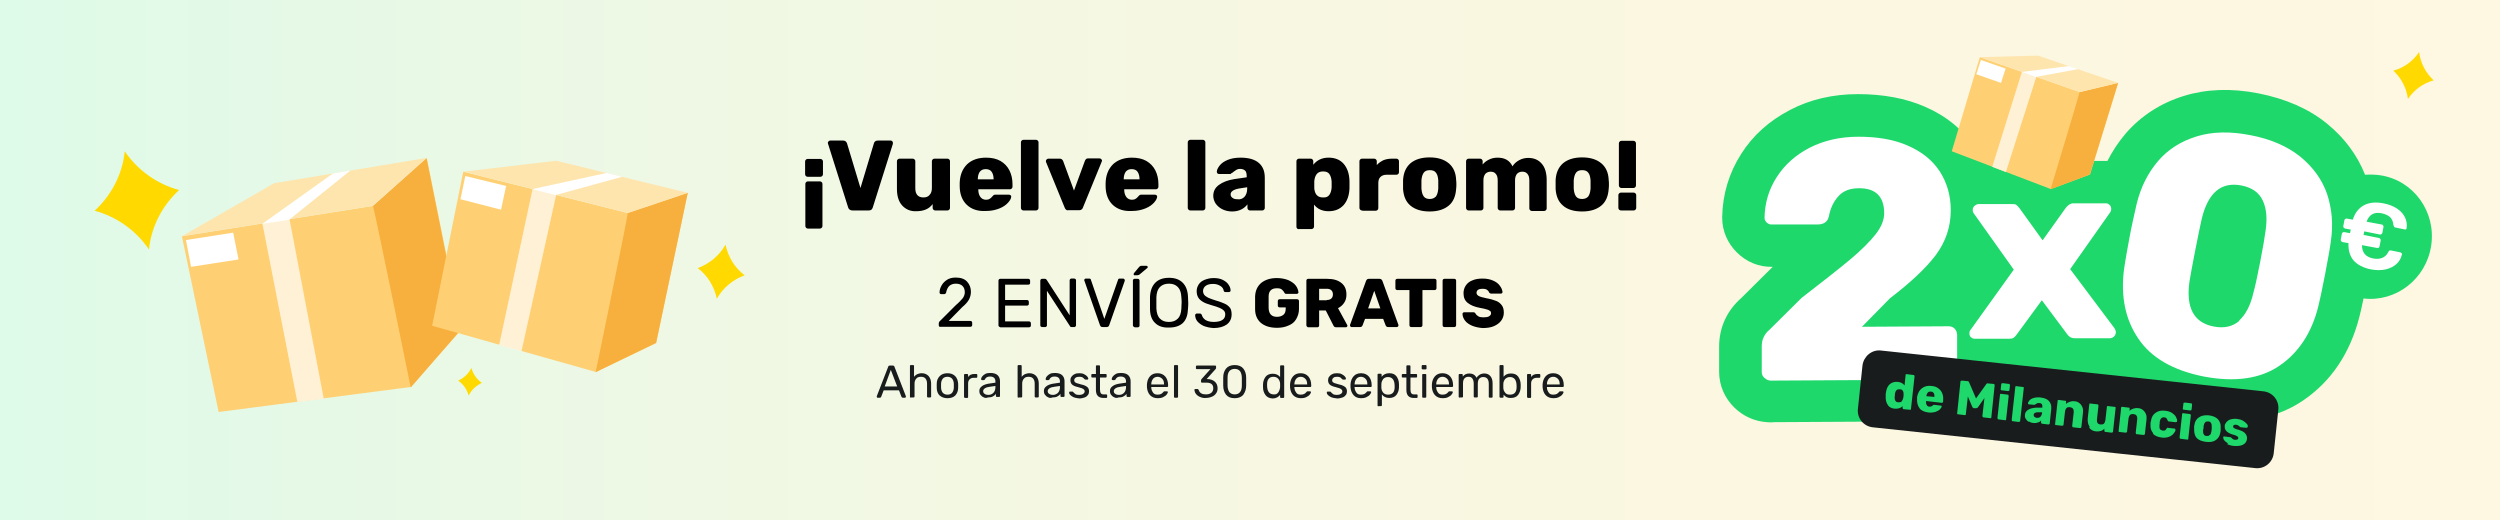
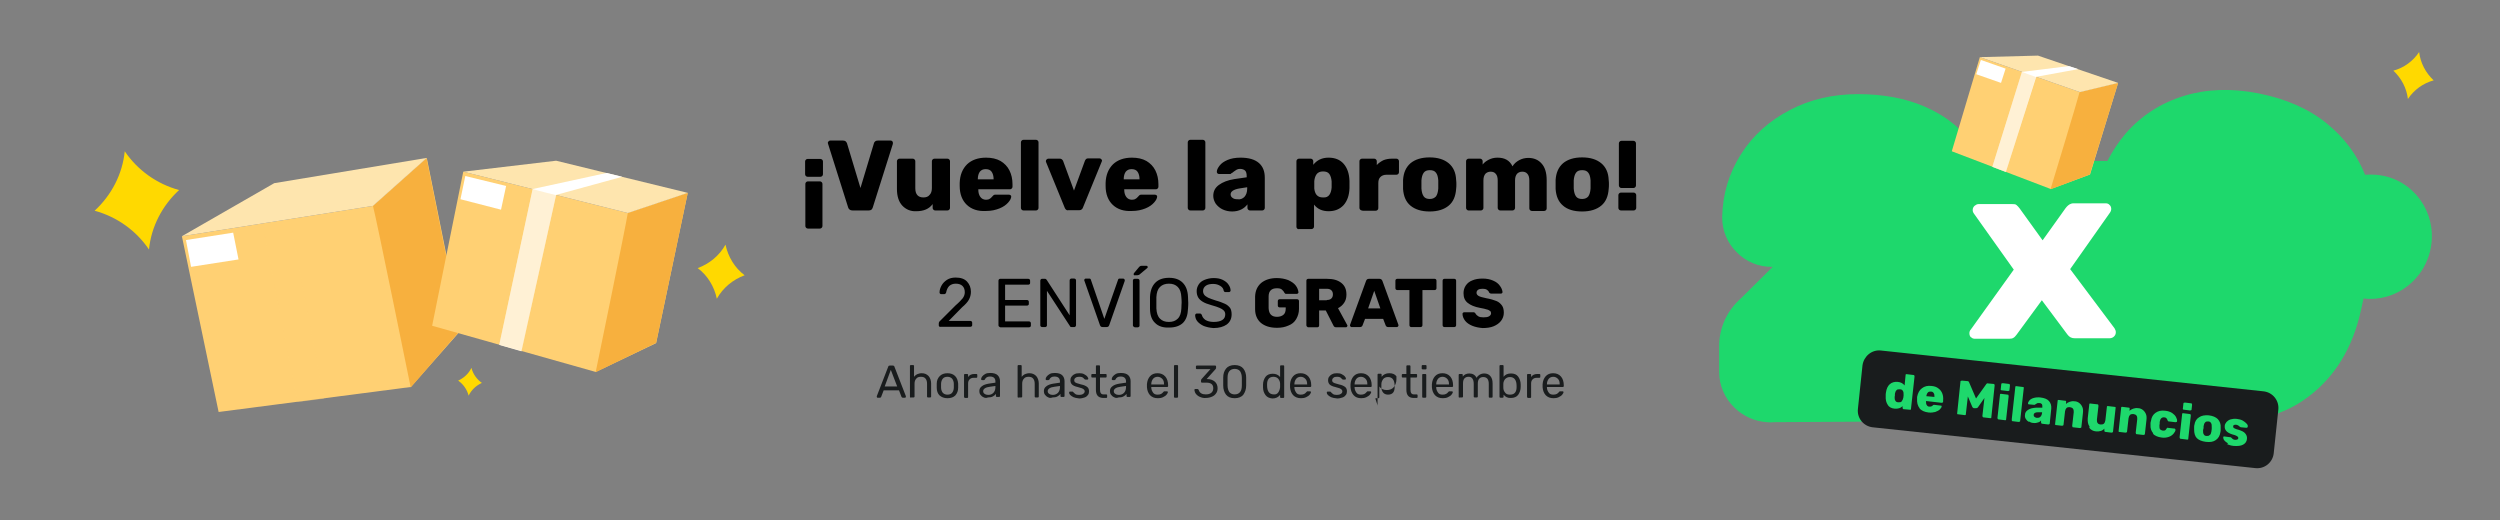
<svg xmlns="http://www.w3.org/2000/svg" viewBox="0 0 980 204" style="enable-background:new 0 0 980 204" xml:space="preserve">
  <rect x="0" y="0" width="980" height="204" fill="#808080" stroke="none" />
  <linearGradient id="a" gradientUnits="userSpaceOnUse" x1="0" y1="104" x2="980" y2="104" gradientTransform="matrix(1 0 0 -1 0 206)">
    <stop offset="0" style="stop-color:#dbfbe9" />
    <stop offset="0" style="stop-color:#defae8" />
    <stop offset=".3" style="stop-color:#f0f8e4" />
    <stop offset=".6" style="stop-color:#faf7e1" />
    <stop offset="1" style="stop-color:#fef7e1" />
  </linearGradient>
-   <path style="fill:url(#a)" d="M0 0h980v204H0z" />
  <path style="fill:#ffd900" d="M938.2 27.7c4.1-1.1 7.7-3.7 10.1-7.3.5 4.3 2.6 8.2 5.7 11.1-4.1 1.1-7.7 3.7-10.1 7.3-.5-4.3-2.6-8.2-5.7-11.1zm-664.7 77.4c4.6-1.7 8.5-4.9 10.9-9.2 1 4.8 3.7 9.2 7.5 12-4.6 1.7-8.5 4.9-10.9 9.2-1-4.8-3.7-9.2-7.5-12zM37.1 82.6c6.6-6.1 10.9-14.3 11.8-23.3 5.1 7.5 12.6 12.8 21.3 15.2-6.6 6.1-10.9 14.3-11.8 23.3-5.1-7.5-12.6-12.8-21.3-15.2zm142.5 66.6c2.2-1 4.1-2.7 5.2-5 .6 2.4 2.1 4.5 4.1 5.9-2.2 1-4.1 2.7-5.2 5-.6-2.4-2.1-4.5-4.1-5.9z" />
  <path style="fill:#ffd073" d="m161 151.7-75.3 9.8-14.4-68.9 74.9-11.9 21.1-18.8 13.6 67.3z" />
  <path style="fill:#f7b03e" d="m167.3 61.9-21.1 18.8c1.3 4.7 14.8 71.2 14.8 71.2l19.7-22.7L167.2 62l.1-.1z" />
  <path style="fill:#fee5ae" d="M146.2 80.7 71.3 92.6l36.2-20.8 59.8-9.9z" />
-   <path style="fill:#fff" d="m116.6 157.6 10.3-1.3L113.5 86l23.9-19.2-6.9 1.2-27.6 19.7z" />
  <g style="opacity:.3">
    <path style="fill:#ffd073" d="m102.9 87.7 13.7 69.9 10.4-1.3-13.3-70.2s-8.6 1.4-10.8 1.6z" />
  </g>
  <path style="fill:#fff" d="m93.5 101.7-18.6 2.9-2-10.5 18.5-2.9z" />
  <path style="fill:#ffd073" d="m233.5 145.8-64.1-18.1 12.2-60.4 64.5 16.2 23.5-7.9-12.4 58.9z" />
  <path style="fill:#f7b03e" d="m269.6 75.6-23.5 7.9c-.6 4.2-12.6 62.4-12.6 62.4l23.7-11.5 12.4-58.8z" />
  <path style="fill:#fee5ae" d="m246.1 83.5-64.5-16.2L218 63l51.6 12.6z" />
  <path style="fill:#fff" d="m195.7 135.2 8.7 2.5L218 76.4l25.9-7.1-6.1-1.5-29 6.3z" />
  <g style="opacity:.3">
    <path style="fill:#ffd073" d="m208.8 74.1-13.1 61 8.8 2.5L218 76.5s-7.4-1.8-9.2-2.4z" />
  </g>
  <path style="fill:#fff" d="m196.4 82.2-15.9-4.1 1.9-9.1 16 3.9z" />
  <path d="M368.2 128c-.1-.1-.2-.3-.2-.4v-.8c0-.4.2-.8.7-1.2l5.9-5.9c1.3-1.1 2.2-2.1 2.8-2.8.5-.7.8-1.5.8-2.3 0-1.1-.3-1.9-.9-2.5-.6-.6-1.5-.9-2.6-.9s-1.9.3-2.6.9c-.6.6-1 1.5-1.2 2.5 0 .2-.1.4-.3.5-.1.1-.3.2-.4.2h-1.3c-.2 0-.3-.1-.4-.2-.1-.1-.2-.2-.2-.4 0-1 .3-1.9.8-2.8.5-.9 1.2-1.6 2.1-2.2.9-.6 2.1-.9 3.4-.9 2 0 3.5.5 4.5 1.6s1.5 2.4 1.5 4c0 1.1-.3 2.2-.8 3.1-.5.9-1.4 1.9-2.6 2.9l-5.3 5.4h8.5c.2 0 .4.1.5.2.1.1.2.3.2.5v1c0 .2-.1.3-.2.4-.1.1-.3.2-.4.2h-11.8c-.2.1-.4 0-.5-.1zm23.4 0c-.1-.1-.2-.3-.2-.4V110c0-.2.1-.4.2-.5s.3-.2.4-.2h11.1c.2 0 .4.1.5.2.1.1.2.3.2.5v1c0 .2-.1.3-.2.4-.1.1-.3.2-.5.2H394v6h8.6c.2 0 .4.1.5.2s.2.3.2.5v.9c0 .2-.1.3-.2.4s-.3.2-.5.2H394v6.2h9.4c.2 0 .4.1.5.2s.2.3.2.5v1c0 .2-.1.3-.2.4-.1.1-.3.2-.5.2h-11.3c-.2-.1-.3-.2-.5-.3zm16.4 0c-.1-.1-.2-.3-.2-.4V110c0-.2.1-.4.2-.5s.3-.2.4-.2h1.2c.2 0 .3 0 .4.1l.3.3 9 13.9v-13.7c0-.2.1-.4.2-.5.1-.1.3-.2.4-.2h1.2c.2 0 .4.1.5.2.1.1.2.3.2.5v17.6c0 .2-.1.3-.2.5-.1.1-.3.2-.4.2H420c-.3 0-.5-.1-.6-.4l-9-13.8v13.6c0 .2-.1.3-.2.4-.1.1-.3.2-.4.2h-1.2c-.4 0-.5-.1-.6-.2zm23.2-.5-6.1-17.4-.1-.3c0-.1.1-.3.2-.4.1-.1.2-.2.4-.2h1.3c.2 0 .4 0 .5.1.1.1.2.2.2.3l5.3 15.4 5.4-15.4c0-.1.1-.2.2-.3.1-.1.3-.1.5-.1h1.3c.1 0 .3.1.4.2.1.1.2.2.2.4v.3l-6.1 17.4c-.2.5-.5.7-1 .7h-1.6c-.5 0-.8-.2-1-.7zm13.1.5c-.1-.1-.2-.3-.2-.4v-17.7c0-.2.1-.3.2-.4s.3-.2.4-.2h1.3c.2 0 .4.1.5.2.1.1.2.3.2.5v17.7c0 .2-.1.3-.2.4-.1.1-.3.2-.4.2h-1.3c-.2-.1-.4-.2-.5-.3zm.1-20.5c0-.1 0-.3.1-.4l2-2.4c.2-.2.3-.3.5-.4.1-.1.3-.1.5-.1h1.9c.3 0 .5.2.5.5 0 .1 0 .2-.1.3l-3.1 2.6c-.1.1-.3.2-.4.2s-.3.1-.5.1h-1c-.3.1-.4-.1-.4-.4zm8.4 19.1c-1.3-1.2-2-3.1-2-5.6v-4.6c.1-2.4.8-4.3 2.1-5.6 1.3-1.3 3.1-1.9 5.4-1.9 2.2 0 4 .6 5.3 1.9 1.3 1.3 2 3.1 2.1 5.6 0 1 .1 1.8.1 2.3 0 .5 0 1.2-.1 2.3-.1 2.5-.7 4.3-2 5.6-1.3 1.2-3.1 1.8-5.4 1.8-2.4.1-4.2-.5-5.5-1.8zm8.9-1.7c.9-.9 1.3-2.2 1.4-4 0-1.1.1-1.8.1-2.2 0-.4 0-1.1-.1-2.2-.1-1.8-.5-3.1-1.4-4-.9-.9-2-1.3-3.5-1.3-1.4 0-2.6.4-3.5 1.3-.9.9-1.3 2.2-1.4 4v4.4c.1 1.8.5 3.1 1.4 4 .9.9 2 1.3 3.5 1.3s2.6-.4 3.5-1.3zm10.2 2.9c-1.1-.5-1.9-1.1-2.5-1.8s-.9-1.6-.9-2.5c0-.1.1-.3.2-.4.1-.1.2-.2.4-.2h1.3c.3 0 .5.2.7.5.2.8.6 1.4 1.4 2 .8.5 1.9.8 3.3.8 1.5 0 2.7-.3 3.4-.8.8-.5 1.1-1.3 1.1-2.2 0-.6-.2-1.1-.6-1.5-.4-.4-.9-.7-1.6-1s-1.8-.7-3.3-1.1c-1.4-.4-2.5-.8-3.3-1.3-.8-.5-1.4-1-1.8-1.7-.4-.7-.6-1.5-.6-2.5s.3-1.8.8-2.6 1.3-1.4 2.3-1.8c1-.4 2.2-.7 3.5-.7 1.4 0 2.6.2 3.6.7 1 .5 1.8 1.1 2.3 1.9.5.7.8 1.5.8 2.3 0 .2-.1.3-.2.4-.1.1-.2.2-.4.2h-1.4c-.1 0-.3 0-.4-.1-.1-.1-.2-.2-.3-.4-.1-.8-.5-1.4-1.3-1.9s-1.7-.8-2.8-.8c-1.2 0-2.2.2-2.9.7-.7.5-1.1 1.2-1.1 2.1 0 .6.2 1.1.5 1.5.3.4.8.7 1.5 1.1.7.3 1.7.7 3 1.1 1.5.4 2.7.9 3.6 1.3.9.4 1.5 1 2 1.6.4.6.6 1.5.6 2.5 0 1.7-.6 3-1.9 4-1.3.9-3 1.4-5.2 1.4-1.5-.1-2.7-.4-3.8-.8zM494.3 126.6c-1.5-1.3-2.3-3.1-2.3-5.4v-5c.1-2.3.9-4 2.4-5.3 1.5-1.2 3.5-1.9 6.1-1.9 1.7 0 3.2.3 4.5.8 1.3.6 2.3 1.3 2.9 2.1.7.9 1 1.8 1.1 2.7 0 .2-.1.3-.2.4-.1.1-.3.2-.4.2h-4.2c-.2 0-.3 0-.4-.1l-.3-.3c-.2-.5-.6-.9-1-1.3-.5-.4-1.1-.5-2-.5-2.1 0-3.2 1.1-3.2 3.2v4.6c.1 2.3 1.2 3.4 3.3 3.4 1 0 1.9-.3 2.5-.8.6-.5.9-1.3.9-2.4v-.5h-2.4c-.2 0-.4-.1-.5-.2-.1-.1-.2-.3-.2-.5V118c0-.2.1-.4.2-.5.1-.1.3-.2.5-.2h6.9c.2 0 .4.1.5.2s.2.3.2.5v3.1c0 1.5-.4 2.8-1.1 4s-1.7 2-3 2.5c-1.3.6-2.8.9-4.5.9-2.8 0-4.8-.7-6.3-1.9zm18 1.4c-.1-.1-.2-.3-.2-.5V110c0-.2.1-.4.2-.5s.3-.2.5-.2h7.4c2.4 0 4.2.5 5.6 1.6s2 2.6 2 4.6c0 1.3-.3 2.3-.9 3.2s-1.4 1.6-2.4 2.1l3.6 6.6c.1.1.1.2.1.3 0 .1-.1.3-.2.4-.1.1-.2.2-.4.2h-3.8c-.5 0-.9-.2-1.1-.7l-3-5.9h-2.6v5.9c0 .2-.1.4-.2.5-.1.1-.3.2-.5.2h-3.7c-.1-.1-.3-.2-.4-.3zm7.8-10.4c.8 0 1.4-.2 1.8-.6.4-.4.6-.9.6-1.6 0-.7-.2-1.2-.6-1.6s-1-.6-1.8-.6h-3v4.5h3zM529.4 128c-.1-.1-.2-.2-.2-.4v-.2l6.3-17.3c.2-.5.5-.8 1.1-.8h4.2c.5 0 .9.3 1.1.8l6.3 17.3v.2c0 .1-.1.3-.2.4-.1.1-.2.2-.4.2h-3.5c-.4 0-.7-.2-.9-.6l-1-2.6h-7.1l-1 2.6c-.2.4-.5.6-.9.6h-3.5c-.1 0-.2-.1-.3-.2zm6.9-7.1h4.8l-2.4-6.9-2.4 6.9zM552.7 128c-.1-.1-.2-.3-.2-.5v-13.8h-4.8c-.2 0-.4-.1-.5-.2-.1-.1-.2-.3-.2-.5v-3c0-.2.1-.4.2-.5s.3-.2.5-.2h14.7c.2 0 .4.1.5.2s.2.3.2.5v3c0 .2-.1.4-.2.5-.1.1-.3.2-.5.2h-4.8v13.8c0 .2-.1.4-.2.5-.1.1-.3.2-.5.2h-3.8c-.1 0-.3-.1-.4-.2zm13 0c-.1-.1-.2-.3-.2-.5V110c0-.2.1-.4.2-.5s.3-.2.5-.2h3.9c.2 0 .4.1.5.2s.2.3.2.5v17.5c0 .2-.1.3-.2.5-.1.1-.3.2-.5.2h-3.9c-.2 0-.4-.1-.5-.2zm11.4-.3c-1.2-.5-2.2-1.2-2.8-2-.6-.8-1-1.7-1-2.7 0-.2.1-.3.2-.4.1-.1.3-.2.4-.2h3.6c.2 0 .4 0 .5.1.1.1.3.2.4.4.2.4.6.8 1.1 1.1s1.2.4 2 .4c1 0 1.7-.1 2.2-.4s.8-.7.8-1.2c0-.4-.1-.7-.4-.9s-.7-.5-1.3-.6c-.6-.2-1.4-.4-2.6-.6-2.2-.4-3.8-1.1-4.9-2-1.1-.9-1.6-2.1-1.6-3.8 0-1.1.3-2.1.9-3s1.5-1.6 2.6-2c1.1-.5 2.5-.7 4-.7 1.6 0 3 .3 4.1.8 1.2.5 2.1 1.2 2.7 2.1.6.8.9 1.6 1 2.4 0 .2-.1.3-.2.4-.1.1-.2.2-.4.2h-3.8c-.4 0-.7-.2-.9-.5-.1-.4-.4-.7-.8-1-.5-.3-1-.4-1.7-.4-.8 0-1.3.1-1.8.4-.4.3-.6.7-.6 1.2s.3.9.8 1.2 1.5.6 3 .9c1.7.3 3 .7 4 1.1s1.7 1.1 2.2 1.8c.5.7.7 1.7.7 2.8 0 1.2-.4 2.3-1.1 3.2-.7.9-1.7 1.6-2.9 2.1s-2.7.7-4.3.7c-1.4-.1-2.9-.4-4.1-.9zM322.3 62.6c.2.2.3.4.3.7v5c0 .3-.1.5-.3.7s-.4.3-.7.3h-5c-.3 0-.5-.1-.7-.3s-.3-.4-.3-.7v-5c0-.3.1-.5.3-.7s.4-.3.7-.3h5c.2 0 .5.1.7.3zm-.2 8.8c.2.2.3.4.3.7v16.5c0 .3-.1.5-.3.7-.2.2-.4.3-.7.3h-4.7c-.3 0-.5-.1-.7-.3-.2-.2-.3-.4-.3-.7V72.1c0-.3.1-.5.3-.7.2-.2.4-.3.7-.3h4.7c.3 0 .5.1.7.3zm11 10.8c-.3-.2-.5-.5-.6-.8l-7.9-25-.1-.4c0-.2.1-.4.3-.6.2-.2.4-.3.6-.3h5.1c.4 0 .7.1 1 .3.2.2.4.5.5.7l5.3 17.6 5.3-17.6c.1-.3.2-.5.5-.7.2-.2.6-.3 1-.3h5.1c.2 0 .4.1.6.3.2.2.2.4.2.6v.4l-7.9 25c-.1.3-.3.6-.5.8-.3.2-.6.3-1.1.3h-6.3c-.5 0-.8-.1-1.1-.3zM353.7 80.6c-1.4-1.5-2.1-3.7-2.1-6.5V63.2c0-.3.1-.5.3-.7.2-.2.4-.3.7-.3h5.2c.3 0 .5.1.7.3.2.2.3.4.3.7v10.6c0 2.4 1.1 3.6 3.2 3.6 1 0 1.9-.3 2.4-1 .6-.6.9-1.5.9-2.7V63.2c0-.3.1-.5.3-.7.2-.2.4-.3.7-.3h5.1c.3 0 .5.1.7.3.2.2.3.4.3.7v18.3c0 .3-.1.5-.3.7-.2.2-.4.3-.7.3h-4.8c-.3 0-.5-.1-.7-.3-.2-.2-.3-.4-.3-.7V80c-1.4 1.9-3.5 2.8-6.5 2.8-2.1.1-4-.7-5.4-2.2zm25.3-.3c-1.8-1.7-2.8-4.2-2.8-7.4v-1.2c.1-3.1 1.1-5.5 2.9-7.3 1.8-1.7 4.3-2.6 7.4-2.6 2.2 0 4.1.4 5.7 1.3 1.5.9 2.7 2.1 3.5 3.7.8 1.6 1.2 3.4 1.2 5.4v1c0 .3-.1.5-.3.7-.2.2-.4.3-.7.3h-12.4v.2c0 1.2.3 2.1.8 2.8.5.7 1.3 1.1 2.2 1.1.6 0 1.1-.1 1.5-.4.4-.2.7-.6 1.1-1 .2-.3.4-.4.6-.5.1-.1.4-.1.7-.1h5.1c.2 0 .4.1.6.2.2.1.3.3.3.5 0 .7-.4 1.5-1.2 2.4-.8.9-1.9 1.7-3.4 2.3-1.5.6-3.2 1-5.2 1-3.3.2-5.8-.7-7.6-2.4zm10.5-10c0-1.3-.3-2.3-.8-3-.5-.7-1.3-1-2.3-1-1 0-1.7.3-2.3 1-.5.7-.8 1.7-.8 2.9v.1h6.2zm11 11.9c-.2-.2-.3-.4-.3-.7V55.8c0-.3.1-.5.3-.7.2-.2.4-.3.7-.3h4.9c.3 0 .5.1.7.3.2.2.3.4.3.7v25.7c0 .3-.1.5-.3.7-.2.2-.4.3-.7.3h-4.9c-.3 0-.5-.1-.7-.3zM417.9 82.2c-.2-.2-.4-.4-.5-.7L410 63.4v-.3c0-.3.1-.5.3-.6.2-.2.4-.3.6-.3h4.6c.5 0 .9.3 1.2.8l4.3 11.7 4.3-11.7c.1-.2.2-.4.4-.6.2-.2.4-.3.7-.3h4.7c.2 0 .4.1.6.3.2.2.3.4.3.6l-.1.3-7.4 18.1c-.1.3-.3.6-.5.7-.2.2-.5.3-.9.3h-4.4c-.3.1-.6 0-.8-.2zM436.2 80.3c-1.8-1.7-2.8-4.2-2.8-7.4v-1.2c.1-3.1 1.1-5.5 2.9-7.3 1.8-1.7 4.3-2.6 7.4-2.6 2.2 0 4.1.4 5.7 1.3 1.5.9 2.7 2.1 3.5 3.7.8 1.6 1.2 3.4 1.2 5.4v1c0 .3-.1.5-.3.7-.2.2-.4.3-.7.3h-12.4v.2c0 1.2.3 2.1.8 2.8.5.7 1.3 1.1 2.2 1.1.6 0 1.1-.1 1.5-.4.4-.2.7-.6 1.1-1 .2-.3.4-.4.6-.5.1-.1.4-.1.7-.1h5.1c.2 0 .4.1.6.2.2.1.3.3.3.5 0 .7-.4 1.5-1.2 2.4-.8.9-1.9 1.7-3.4 2.3-1.5.6-3.2 1-5.2 1-3.3.2-5.8-.7-7.6-2.4zm10.5-10c0-1.3-.3-2.3-.8-3-.5-.7-1.3-1-2.3-1-1 0-1.7.3-2.3 1-.5.7-.8 1.7-.8 2.9v.1h6.2zm19.2 11.9c-.2-.2-.3-.4-.3-.7V55.8c0-.3.1-.5.3-.7.2-.2.4-.3.7-.3h4.9c.3 0 .5.1.7.3.2.2.3.4.3.7v25.7c0 .3-.1.5-.3.7-.2.2-.4.3-.7.3h-4.9c-.3 0-.5-.1-.7-.3zm13.4-.1c-1.1-.5-2-1.3-2.7-2.2-.6-.9-1-2-1-3.1 0-1.8.7-3.2 2.2-4.3 1.5-1.1 3.5-1.9 6.1-2.3l4.8-.7V69c0-1-.2-1.7-.6-2.1-.4-.4-1.1-.7-2-.7-.5 0-1 .1-1.3.3-.4.2-.7.5-1.2.8-.3.3-.6.5-.9.6-.1.2-.2.3-.4.3h-4.5c-.3 0-.5-.1-.6-.3-.2-.2-.2-.4-.2-.6 0-.7.4-1.5 1.1-2.4.7-.9 1.7-1.6 3.1-2.2 1.4-.6 3.1-.9 5.1-.9 3.2 0 5.6.7 7.2 2.1 1.6 1.4 2.3 3.3 2.3 5.8v11.8c0 .3-.1.5-.3.7-.2.2-.4.3-.7.3H490c-.3 0-.5-.1-.7-.3-.2-.2-.3-.4-.3-.7v-1.4c-.6.8-1.4 1.5-2.4 2s-2.2.8-3.6.8-2.6-.3-3.7-.8zm8.5-4.9c.7-.8 1.1-1.8 1.1-3.3v-.5l-3.2.5c-2.2.4-3.3 1.2-3.3 2.3 0 .6.3 1.1.8 1.4.5.4 1.1.5 1.9.5 1 .2 2-.2 2.7-.9zm20.7 12.4c-.2-.2-.3-.4-.3-.7V63.2c0-.3.1-.5.3-.7s.4-.3.7-.3h4.6c.3 0 .5.1.7.3s.3.4.3.7v1.4c1.4-1.8 3.4-2.8 6-2.8 2.5 0 4.5.8 5.9 2.4 1.4 1.6 2.2 3.8 2.3 6.7v2.9c-.1 2.8-.9 5-2.3 6.6-1.5 1.6-3.4 2.4-5.9 2.4-2.5 0-4.4-.9-5.7-2.6v8.6c0 .3-.1.5-.3.7-.2.2-.4.3-.7.3h-5c-.2.1-.4 0-.6-.2zm12.6-13.2c.5-.7.8-1.6.9-2.9v-2.4c-.1-1.2-.4-2.2-.9-2.9-.5-.7-1.3-1-2.5-1-1.1 0-2 .4-2.5 1.1-.5.7-.8 1.6-.9 2.7v2.9c.1 1 .4 1.9.9 2.5.6.7 1.4 1 2.5 1 1.2.1 2-.3 2.5-1zM533.2 82.2c-.2-.2-.3-.4-.3-.7V63.2c0-.3.1-.5.3-.7.2-.2.4-.3.7-.3h4.8c.3 0 .5.1.7.3.2.2.3.4.3.7v1.5c.7-.8 1.6-1.4 2.6-1.9 1-.4 2.1-.6 3.3-.6h1.8c.3 0 .5.1.7.3s.3.4.3.7v4.3c0 .3-.1.5-.3.7-.2.2-.4.3-.7.3h-3.9c-1 0-1.8.3-2.4.9-.6.6-.8 1.4-.8 2.4v9.8c0 .3-.1.5-.3.7-.2.2-.4.3-.7.3h-5.1c-.6-.1-.8-.2-1-.4zM552.9 80.6c-1.8-1.5-2.7-3.7-2.9-6.5v-3.6c.2-2.8 1.1-4.9 2.9-6.5 1.8-1.5 4.3-2.3 7.5-2.3s5.7.8 7.5 2.3 2.8 3.7 2.9 6.5c.1.7.1 1.3.1 1.8s0 1.1-.1 1.8c-.2 2.8-1.1 5-2.9 6.5-1.8 1.5-4.3 2.3-7.5 2.3s-5.7-.8-7.5-2.3zm10-3.6c.5-.7.8-1.7.9-3.1v-3.2c-.1-1.4-.4-2.4-.9-3-.5-.7-1.3-1-2.4-1s-1.9.3-2.4 1-.8 1.7-.9 3v3.2c.1 1.4.4 2.4.9 3.1s1.3 1 2.4 1 1.8-.4 2.4-1zm12.1 5.2c-.2-.2-.3-.4-.3-.7V63.2c0-.3.1-.5.3-.7s.4-.3.7-.3h4.5c.3 0 .5.1.7.3s.3.4.3.7v1.3c.6-.8 1.4-1.4 2.4-1.9s2.1-.8 3.4-.8c2.9 0 4.8 1.1 5.9 3.4.6-1 1.5-1.8 2.6-2.4 1.1-.6 2.3-.9 3.6-.9 2.1 0 3.9.7 5.2 2.2 1.3 1.4 2 3.6 2 6.5v11.1c0 .3-.1.5-.3.7-.2.2-.4.3-.7.3h-4.8c-.3 0-.5-.1-.7-.3-.2-.2-.3-.4-.3-.7v-11c0-1.2-.3-2.1-.8-2.6-.5-.6-1.2-.8-2-.8s-1.5.3-2 .8c-.5.6-.8 1.4-.8 2.6v10.8c0 .3-.1.5-.3.7-.2.2-.4.3-.7.3h-4.8c-.3 0-.5-.1-.7-.3-.2-.2-.3-.4-.3-.7V70.7c0-1.2-.3-2.1-.8-2.6-.5-.6-1.2-.8-2-.8s-1.5.3-2 .8c-.5.6-.8 1.4-.8 2.6v10.8c0 .3-.1.5-.3.7-.2.2-.4.3-.7.3h-4.9c-.2 0-.4-.1-.6-.3zm37.7-1.6c-1.8-1.5-2.7-3.7-2.9-6.5v-3.6c.2-2.8 1.1-4.9 2.9-6.5 1.8-1.5 4.3-2.3 7.5-2.3s5.7.8 7.5 2.3 2.8 3.7 2.9 6.5c.1.7.1 1.3.1 1.8s0 1.1-.1 1.8c-.2 2.8-1.1 5-2.9 6.5-1.8 1.5-4.3 2.3-7.5 2.3-3.3 0-5.8-.8-7.5-2.3zm9.9-3.6c.5-.7.8-1.7.9-3.1v-3.2c-.1-1.4-.4-2.4-.9-3-.5-.7-1.3-1-2.4-1s-1.9.3-2.4 1-.8 1.7-.9 3v3.2c.1 1.4.4 2.4.9 3.1s1.3 1 2.4 1 1.9-.4 2.4-1zm12.1 5.2c-.2-.2-.3-.4-.3-.7v-5c0-.3.1-.5.3-.7s.4-.3.7-.3h5c.3 0 .5.1.7.3s.3.4.3.7v5c0 .3-.1.5-.3.7-.2.2-.4.3-.7.3h-5c-.2 0-.5-.1-.7-.3zm.2-8.8c-.2-.2-.3-.4-.3-.7V56.2c0-.3.1-.5.3-.7.2-.2.4-.3.7-.3h4.7c.3 0 .5.1.7.3.2.2.3.4.3.7v16.5c0 .3-.1.5-.3.7s-.4.3-.7.3h-4.7c-.3 0-.5-.1-.7-.3z" style="enable-background:new" />
  <g style="enable-background:new">
    <path style="fill:#191c1d" d="M343.8 155.8c-.1-.1-.1-.2-.1-.3v-.2l4.5-11.6c.1-.3.3-.4.6-.4h1.2c.3 0 .5.1.6.4l4.5 11.6v.2c0 .1 0 .2-.1.3-.1.1-.2.1-.3.1h-.8c-.1 0-.2 0-.3-.1l-.2-.2-1-2.6h-6l-1 2.6c-.1.2-.2.3-.5.3h-.9c-.1 0-.2 0-.2-.1zm3-4.3h4.9l-2.5-6.5-2.4 6.5zm10 4.3c-.1-.1-.1-.2-.1-.3v-12c0-.1 0-.2.1-.3s.2-.1.3-.1h.8c.1 0 .2 0 .3.1s.1.2.1.3v4.2c.3-.4.8-.8 1.2-1 .5-.2 1.1-.4 1.8-.4 1.2 0 2 .4 2.7 1.1.6.7 1 1.7 1 2.9v5.1c0 .1 0 .2-.1.3s-.2.1-.3.1h-.8c-.1 0-.2 0-.3-.1s-.1-.2-.1-.3v-5c0-.9-.2-1.5-.6-2-.4-.5-1-.7-1.8-.7s-1.4.2-1.8.7c-.5.5-.7 1.2-.7 2v5c0 .1 0 .2-.1.3-.1.1-.2.1-.3.1h-.8c-.3.1-.4.1-.5 0zm11.5-.8c-.7-.7-1.1-1.7-1.1-3v-1.6c0-1.2.4-2.2 1.2-3 .7-.7 1.7-1.1 3-1.1s2.3.4 3 1.1c.7.7 1.1 1.7 1.2 3v1.6c0 1.2-.4 2.2-1.1 3-.7.7-1.7 1.1-3.1 1.1-1.3 0-2.3-.4-3.1-1.1zm4.9-1c.4-.5.7-1.2.7-2.1v-1.4c0-.9-.3-1.6-.7-2.1-.5-.5-1.1-.7-1.8-.7s-1.4.2-1.8.7c-.4.5-.7 1.2-.7 2.1v1.4c0 .9.3 1.6.7 2.1.5.5 1.1.7 1.8.7s1.4-.2 1.8-.7z" />
  </g>
  <g style="enable-background:new">
    <path style="fill:#191c1d" d="M378 155.8c-.1-.1-.1-.2-.1-.3V147c0-.1 0-.2.1-.3.1-.1.2-.1.3-.1h.8c.1 0 .2 0 .3.1s.1.2.1.3v.8c.5-.8 1.3-1.2 2.5-1.2h.7c.1 0 .2 0 .3.1.1.1.1.2.1.3v.7c0 .1 0 .2-.1.3-.1.1-.2.1-.3.1h-1c-.7 0-1.2.2-1.6.6-.4.4-.6.9-.6 1.6v5.3c0 .1 0 .2-.1.3s-.2.1-.3.1h-.8c-.2-.1-.3-.1-.3-.2z" />
  </g>
  <g style="enable-background:new">
    <path style="fill:#191c1d" d="M385.5 155.7c-.5-.2-.9-.6-1.2-1s-.4-.9-.4-1.4c0-.8.3-1.4 1-1.9.6-.5 1.5-.8 2.6-1l2.7-.4v-.5c0-1.2-.7-1.9-2.1-1.9-.6 0-1 .1-1.3.3-.3.2-.6.5-.7.8 0 .1-.1.2-.2.2s-.1.1-.2.1h-.7c-.1 0-.2 0-.3-.1-.1-.1-.1-.2-.1-.3 0-.3.1-.6.4-1 .3-.4.7-.7 1.2-1 .5-.3 1.2-.4 2-.4 1.3 0 2.3.3 2.9.9.6.6.9 1.4.9 2.3v5.8c0 .1 0 .2-.1.3s-.2.1-.3.1h-.8c-.1 0-.2 0-.3-.1s-.1-.2-.1-.3v-.8c-.3.4-.6.7-1.2 1-.5.3-1.2.4-1.9.4-.7.3-1.3.2-1.8-.1zm3.9-1.7c.5-.5.8-1.3.8-2.2v-.5l-2.1.3c-.9.1-1.5.3-2 .6-.4.3-.7.6-.7 1.1 0 .5.2.9.6 1.1.4.3.9.4 1.4.4.9 0 1.5-.3 2-.8zm9.6 1.8c-.1-.1-.1-.2-.1-.3v-12c0-.1 0-.2.1-.3s.2-.1.3-.1h.8c.1 0 .2 0 .3.1s.1.2.1.3v4.2c.3-.4.8-.8 1.2-1 .5-.2 1.1-.4 1.8-.4 1.2 0 2 .4 2.7 1.1.6.7 1 1.7 1 2.9v5.1c0 .1 0 .2-.1.3s-.2.1-.3.1h-.8c-.1 0-.2 0-.3-.1s-.1-.2-.1-.3v-5c0-.9-.2-1.5-.6-2-.4-.5-1-.7-1.8-.7s-1.4.2-1.8.7c-.5.5-.7 1.2-.7 2v5c0 .1 0 .2-.1.3-.1.1-.2.1-.3.1h-.8c-.3.1-.4.1-.5 0zm11.8-.1c-.5-.2-.9-.6-1.2-1s-.4-.9-.4-1.4c0-.8.3-1.4 1-1.9.6-.5 1.5-.8 2.6-1l2.7-.4v-.5c0-1.2-.7-1.9-2.1-1.9-.6 0-1 .1-1.3.3-.3.2-.6.5-.7.8 0 .1-.1.2-.2.2s-.1.1-.2.1h-.7c-.1 0-.2 0-.3-.1-.1-.1-.1-.2-.1-.3 0-.3.1-.6.4-1 .3-.4.7-.7 1.2-1 .5-.3 1.2-.4 2-.4 1.3 0 2.3.3 2.9.9.6.6.9 1.4.9 2.3v5.8c0 .1 0 .2-.1.3s-.2.1-.3.1h-.8c-.1 0-.2 0-.3-.1s-.1-.2-.1-.3v-.8c-.3.4-.6.7-1.2 1-.5.3-1.2.4-1.9.4-.8.3-1.3.2-1.8-.1zm3.9-1.7c.5-.5.8-1.3.8-2.2v-.5l-2.1.3c-.9.1-1.5.3-2 .6-.4.3-.7.6-.7 1.1 0 .5.2.9.6 1.1.4.3.9.4 1.4.4.8 0 1.5-.3 2-.8z" />
  </g>
  <g style="enable-background:new">
    <path style="fill:#191c1d" d="M420.8 155.7c-.6-.3-1-.6-1.3-.9-.3-.3-.4-.6-.4-.9 0-.1 0-.2.1-.3.1-.1.2-.1.3-.1h1l.2.2c.3.3.6.6.9.8.3.2.8.3 1.4.3.6 0 1.2-.1 1.6-.4s.6-.6.6-1c0-.3-.1-.5-.3-.7-.2-.2-.4-.3-.8-.5-.4-.1-1-.3-1.7-.5-1-.2-1.8-.6-2.2-1-.4-.4-.6-1-.6-1.7 0-.4.1-.9.4-1.3.3-.4.7-.8 1.2-1 .5-.3 1.1-.4 1.9-.4.8 0 1.4.1 1.9.4.5.3.9.5 1.2.9s.4.6.4.8c0 .1 0 .2-.1.3-.1.1-.2.1-.3.1h-.7c-.2 0-.3-.1-.4-.2l-.5-.5c-.1-.1-.3-.2-.6-.3-.3-.1-.6-.1-1-.1-.6 0-1 .1-1.4.4s-.5.6-.5 1c0 .3.1.5.2.6.1.2.4.3.8.5.4.1.9.3 1.7.5 1.1.2 1.9.6 2.4 1s.7 1 .7 1.7c0 .5-.1 1-.4 1.4s-.7.8-1.3 1c-.6.2-1.3.4-2.1.4-1.1-.1-1.8-.3-2.3-.5z" />
  </g>
  <g style="enable-background:new">
    <path style="fill:#191c1d" d="M429.6 152.8V148h-1.4c-.1 0-.2 0-.3-.1-.1-.1-.1-.2-.1-.3v-.6c0-.1 0-.2.1-.3.1-.1.2-.1.3-.1h1.4v-3c0-.1 0-.2.1-.3.1-.1.2-.1.3-.1h.8c.1 0 .2 0 .3.1s.1.2.1.3v3h2.2c.1 0 .2 0 .3.1s.1.2.1.3v.6c0 .1 0 .2-.1.3s-.2.1-.3.1h-2.2v4.7c0 .6.1 1.1.3 1.4.2.3.5.5 1 .5h1.1c.1 0 .2 0 .3.1.1.1.1.2.1.3v.6c0 .1 0 .2-.1.3-.1.1-.2.1-.3.1h-1.2c-1.9-.1-2.8-1.1-2.8-3.2zm7.1 2.9c-.5-.2-.9-.6-1.2-1s-.4-.9-.4-1.4c0-.8.3-1.4 1-1.9.6-.5 1.5-.8 2.6-1l2.7-.4v-.5c0-1.2-.7-1.9-2.1-1.9-.6 0-1 .1-1.3.3-.3.2-.6.5-.7.8 0 .1-.1.2-.2.2s-.1.1-.2.1h-.7c-.1 0-.2 0-.3-.1-.1-.1-.1-.2-.1-.3 0-.3.1-.6.4-1 .3-.4.7-.7 1.2-1 .5-.3 1.2-.4 2-.4 1.3 0 2.3.3 2.9.9.6.6.9 1.4.9 2.3v5.8c0 .1 0 .2-.1.3s-.2.1-.3.1h-.8c-.1 0-.2 0-.3-.1s-.1-.2-.1-.3v-.8c-.3.4-.6.7-1.2 1-.5.3-1.2.4-1.9.4-.8.3-1.3.2-1.8-.1zm3.9-1.7c.5-.5.8-1.3.8-2.2v-.5l-2.1.3c-.9.1-1.5.3-2 .6-.4.3-.7.6-.7 1.1 0 .5.2.9.6 1.1.4.3.9.4 1.4.4.9 0 1.5-.3 2-.8zm10.2.9c-.7-.8-1.1-1.8-1.2-3.1v-1.2c.1-1.3.5-2.3 1.2-3.1.7-.8 1.7-1.2 2.9-1.2 1.3 0 2.3.4 3.1 1.3.7.8 1.1 2 1.1 3.4v.3c0 .1 0 .2-.1.3-.1.1-.2.1-.3.1h-6.2v.2c0 .8.3 1.4.7 2s1 .8 1.8.8c.6 0 1-.1 1.4-.3s.6-.5.8-.7l.3-.3h1.1c.1 0 .2 0 .3.1.1.1.1.1.1.2 0 .3-.2.6-.5 1s-.8.7-1.4 1c-.6.3-1.3.4-2 .4-1.4 0-2.3-.4-3.1-1.2zm5.5-4.3c0-.9-.2-1.6-.7-2.1-.5-.5-1.1-.8-1.8-.8-.8 0-1.4.3-1.8.8-.4.5-.7 1.2-.7 2.1v.1h5zm4 5.2c-.1-.1-.1-.2-.1-.3v-12c0-.1 0-.2.1-.3s.2-.1.3-.1h.8c.1 0 .2 0 .3.1.1.1.1.2.1.3v12c0 .1 0 .2-.1.3-.1.1-.2.1-.3.1h-.8c-.2 0-.3 0-.3-.1zm10.1-.2c-.7-.3-1.2-.7-1.6-1.2s-.5-1-.6-1.5c0-.1 0-.2.1-.3.1-.1.2-.1.3-.1h.8c.1 0 .2 0 .3.1.1.1.1.2.2.3.2.6.5 1 1 1.3s1.1.4 1.8.4c.9 0 1.6-.2 2.1-.6.5-.4.8-1 .8-1.8 0-1.5-.9-2.2-2.7-2.2h-1.7c-.1 0-.2 0-.3-.1s-.1-.2-.1-.3v-.5c0-.2.1-.3.2-.5l3.5-3.9h-5.3c-.1 0-.2 0-.3-.1-.1-.1-.1-.2-.1-.3v-.6c0-.1 0-.2.1-.3.1-.1.2-.1.3-.1h7.1c.1 0 .2 0 .3.1.1.1.1.2.1.3v.6c0 .1-.1.3-.2.4l-3.5 3.9h.3c1.2 0 2.2.4 2.9 1 .7.6 1.1 1.5 1.1 2.6 0 .8-.2 1.5-.6 2-.4.6-.9 1-1.6 1.3-.7.3-1.5.5-2.4.5-.8.1-1.6-.1-2.3-.4zm10.2-.9c-.7-.9-1.1-2.1-1.1-3.6V148c0-1.5.4-2.6 1.1-3.5s1.9-1.4 3.4-1.4 2.7.5 3.4 1.4c.7.9 1.1 2.1 1.1 3.5v3.1c0 1.5-.4 2.6-1.1 3.6-.7.9-1.9 1.4-3.4 1.4-1.6 0-2.7-.5-3.4-1.4zm5.5-1c.5-.6.7-1.5.7-2.6v-3c0-1.1-.3-2-.7-2.6-.5-.6-1.2-.9-2.1-.9-.9 0-1.6.3-2.1.9-.5.6-.7 1.5-.7 2.6v3c0 1.1.3 2 .7 2.6.5.6 1.2.9 2.1.9.9 0 1.6-.3 2.1-.9zm10 1.2c-.6-.8-1-1.8-1-3.1v-1c0-1.2.4-2.3 1-3.1.6-.8 1.6-1.2 2.8-1.2s2.2.4 2.9 1.3v-4.2c0-.1 0-.2.1-.3s.2-.1.3-.1h.8c.1 0 .2 0 .3.1.1.1.1.2.1.3v12c0 .1 0 .2-.1.3-.1.1-.2.1-.3.1h-.8c-.1 0-.2 0-.3-.1s-.1-.2-.1-.3v-.8c-.7.9-1.7 1.4-3 1.4-1.2-.1-2.1-.5-2.7-1.3zm5-1.1c.4-.6.6-1.2.7-2v-1.4c0-.7-.3-1.4-.7-1.9-.4-.5-1.1-.8-1.9-.8-.9 0-1.5.3-1.9.8-.4.5-.6 1.2-.6 2.1v.5c0 2.3.9 3.5 2.6 3.5.8.1 1.4-.2 1.8-.8zm5.8 1.1c-.7-.8-1.1-1.8-1.2-3.1v-1.2c.1-1.3.5-2.3 1.2-3.1.7-.8 1.7-1.2 2.9-1.2 1.3 0 2.3.4 3.1 1.3.7.8 1.1 2 1.1 3.4v.3c0 .1 0 .2-.1.3s-.2.1-.3.1h-6.2v.2c0 .8.3 1.4.7 2 .4.6 1 .8 1.8.8.6 0 1-.1 1.4-.3.4-.2.6-.5.8-.7l.3-.3h1.1c.1 0 .2 0 .3.1.1.1.1.1.1.2 0 .3-.2.6-.5 1s-.8.7-1.4 1c-.6.3-1.3.4-2 .4-1.3 0-2.3-.4-3.1-1.2zm5.5-4.3c0-.9-.2-1.6-.7-2.1-.5-.5-1.1-.8-1.8-.8-.8 0-1.4.3-1.8.8-.4.5-.7 1.2-.7 2.1v.1h5zm9.4 5.1c-.6-.3-1-.6-1.3-.9-.3-.3-.4-.6-.4-.9 0-.1 0-.2.1-.3.1-.1.2-.1.3-.1h1l.2.2c.3.3.6.6.9.8.3.2.8.3 1.4.3.6 0 1.2-.1 1.6-.4.4-.2.6-.6.6-1 0-.3-.1-.5-.3-.7-.2-.2-.4-.3-.8-.5-.4-.1-1-.3-1.7-.5-1-.2-1.8-.6-2.2-1-.4-.4-.6-1-.6-1.7 0-.4.1-.9.4-1.3.3-.4.7-.8 1.2-1 .5-.3 1.1-.4 1.9-.4.8 0 1.4.1 1.9.4.5.3.9.5 1.2.9.3.3.4.6.4.8 0 .1 0 .2-.1.3-.1.1-.2.1-.3.1h-.7c-.2 0-.3-.1-.4-.2l-.5-.5c-.1-.1-.3-.2-.6-.3-.3-.1-.6-.1-1-.1-.6 0-1 .1-1.3.4-.3.2-.5.6-.5 1 0 .3.1.5.2.6.1.2.4.3.8.5.4.1.9.3 1.7.5 1.1.2 1.9.6 2.4 1s.7 1 .7 1.7c0 .5-.1 1-.4 1.4s-.7.8-1.3 1c-.6.2-1.3.4-2.1.4-1.2-.1-1.9-.3-2.4-.5zm8.8-.8c-.7-.8-1.1-1.8-1.2-3.1v-1.2c.1-1.3.5-2.3 1.2-3.1.7-.8 1.7-1.2 2.9-1.2 1.3 0 2.3.4 3.1 1.3.7.8 1.1 2 1.1 3.4v.3c0 .1 0 .2-.1.3s-.2.1-.3.1H531v.2c0 .8.3 1.4.7 2 .4.6 1 .8 1.8.8.6 0 1-.1 1.4-.3.4-.2.6-.5.8-.7l.3-.3h1.1c.1 0 .2 0 .3.1.1.1.1.1.1.2 0 .3-.2.6-.5 1s-.8.7-1.4 1c-.6.3-1.3.4-2 .4-1.3 0-2.3-.4-3-1.2zm5.4-4.3c0-.9-.2-1.6-.7-2.1-.5-.5-1.1-.8-1.8-.8-.8 0-1.4.3-1.8.8-.4.5-.7 1.2-.7 2.1v.1h5z" />
  </g>
  <g style="enable-background:new">
-     <path style="fill:#191c1d" d="M540.1 159.2c-.1-.1-.1-.2-.1-.3v-12c0-.1 0-.2.1-.3s.2-.1.3-.1h.8c.1 0 .2 0 .3.1.1.1.1.2.1.3v.8c.7-.9 1.7-1.4 3-1.4s2.2.4 2.8 1.2c.6.8 1 1.8 1 3.1v1.2c0 1.2-.4 2.2-1 3-.6.8-1.6 1.2-2.8 1.2-1.3 0-2.3-.5-2.9-1.4v4.2c0 .1 0 .2-.1.3-.1.1-.2.1-.3.1h-.8c-.2.1-.3.1-.4 0zm6-5.3c.4-.5.6-1.2.6-2.1v-.5c0-2.3-.9-3.5-2.6-3.5-.8 0-1.5.3-1.9.8-.4.6-.7 1.2-.7 2v1.4c0 .7.3 1.4.7 1.9.4.5 1.1.8 1.9.8.9 0 1.6-.3 2-.8z" />
+     <path style="fill:#191c1d" d="M540.1 159.2c-.1-.1-.1-.2-.1-.3v-12c0-.1 0-.2.1-.3s.2-.1.3-.1h.8c.1 0 .2 0 .3.1.1.1.1.2.1.3v.8c.7-.9 1.7-1.4 3-1.4s2.2.4 2.8 1.2v1.2c0 1.2-.4 2.2-1 3-.6.8-1.6 1.2-2.8 1.2-1.3 0-2.3-.5-2.9-1.4v4.2c0 .1 0 .2-.1.3-.1.1-.2.1-.3.1h-.8c-.2.1-.3.1-.4 0zm6-5.3c.4-.5.6-1.2.6-2.1v-.5c0-2.3-.9-3.5-2.6-3.5-.8 0-1.5.3-1.9.8-.4.6-.7 1.2-.7 2v1.4c0 .7.3 1.4.7 1.9.4.5 1.1.8 1.9.8.9 0 1.6-.3 2-.8z" />
  </g>
  <g style="enable-background:new">
    <path style="fill:#191c1d" d="M551.3 152.8V148h-1.4c-.1 0-.2 0-.3-.1s-.1-.2-.1-.3v-.6c0-.1 0-.2.1-.3s.2-.1.3-.1h1.4v-3c0-.1 0-.2.1-.3.1-.1.2-.1.3-.1h.8c.1 0 .2 0 .3.1s.1.2.1.3v3h2.2c.1 0 .2 0 .3.1s.1.2.1.3v.6c0 .1 0 .2-.1.3s-.2.1-.3.1h-2.2v4.7c0 .6.1 1.1.3 1.4.2.3.5.5 1 .5h1.1c.1 0 .2 0 .3.1.1.1.1.2.1.3v.6c0 .1 0 .2-.1.3-.1.1-.2.1-.3.1H554c-1.8-.1-2.7-1.1-2.7-3.2zm6.1-8.1c-.1-.1-.1-.2-.1-.3v-.9c0-.1 0-.2.1-.3.1-.1.2-.1.3-.1h1.1c.1 0 .2 0 .3.1s.1.2.1.3v.9c0 .1 0 .2-.1.3s-.2.1-.3.1h-1.1c-.1 0-.2-.1-.3-.1zm.2 11.1c-.1-.1-.1-.2-.1-.3V147c0-.1 0-.2.1-.3s.2-.1.3-.1h.8c.1 0 .2 0 .3.1s.1.2.1.3v8.5c0 .1 0 .2-.1.3s-.2.1-.3.1h-.8c-.2 0-.3 0-.3-.1zm4.9-.9c-.7-.8-1.1-1.8-1.2-3.1v-1.2c.1-1.3.5-2.3 1.2-3.1.7-.8 1.7-1.2 2.9-1.2 1.3 0 2.3.4 3.1 1.3.7.8 1.1 2 1.1 3.4v.3c0 .1 0 .2-.1.3-.1.1-.2.1-.3.1H563v.2c0 .8.3 1.4.7 2 .4.6 1 .8 1.8.8.6 0 1-.1 1.4-.3.4-.2.6-.5.8-.7l.3-.3h1.1c.1 0 .2 0 .3.1.1.1.1.1.1.2 0 .3-.2.6-.5 1s-.8.7-1.4 1c-.6.3-1.3.4-2 .4-1.4 0-2.3-.4-3.1-1.2zm5.5-4.3c0-.9-.2-1.6-.7-2.1-.5-.5-1.1-.8-1.8-.8-.8 0-1.4.3-1.8.8-.4.5-.7 1.2-.7 2.1v.1h5zm3.9 5.2c-.1-.1-.1-.2-.1-.3V147c0-.1 0-.2.1-.3s.2-.1.3-.1h.8c.1 0 .2 0 .3.1.1.1.1.2.1.3v.6c.6-.8 1.5-1.2 2.6-1.2 1.3 0 2.3.6 2.8 1.7.3-.5.7-.9 1.2-1.2s1.1-.5 1.8-.5c1 0 1.8.3 2.4 1 .6.7.9 1.6.9 2.9v5.2c0 .1 0 .2-.1.3s-.2.1-.3.1h-.7c-.1 0-.2 0-.3-.1s-.1-.2-.1-.3v-5c0-1-.2-1.6-.6-2.1-.4-.4-.9-.6-1.6-.6-.6 0-1.1.2-1.5.6s-.6 1.1-.6 2v5c0 .1 0 .2-.1.3s-.2.1-.3.1h-.8c-.1 0-.2 0-.3-.1-.1-.1-.1-.2-.1-.3v-5c0-.9-.2-1.6-.6-2.1s-.9-.6-1.5-.6-1.1.2-1.5.6-.6 1.1-.6 2v5.1c0 .1 0 .2-.1.3-.1.1-.2.1-.3.1h-.8c-.2.1-.3.1-.4 0zm17.5-1.1v.8c0 .1 0 .2-.1.3s-.2.1-.3.1h-.8c-.1 0-.2 0-.3-.1s-.1-.2-.1-.3v-12c0-.1 0-.2.1-.3s.2-.1.3-.1h.8c.1 0 .2 0 .3.1s.1.2.1.3v4.2c.7-.9 1.6-1.3 2.9-1.3 1.3 0 2.2.4 2.8 1.2.6.8 1 1.9 1 3.1v1c0 1.2-.4 2.3-1 3.1s-1.6 1.2-2.8 1.2c-1.2.1-2.2-.4-2.9-1.3zm4.5-.8c.4-.5.6-1.2.6-2.1v-.5c0-2.3-.9-3.5-2.6-3.5-.8 0-1.4.3-1.9.8-.4.5-.7 1.2-.7 1.9v1.4c0 .8.2 1.4.7 2 .4.6 1.1.8 1.9.8 1 0 1.6-.3 2-.8z" />
  </g>
  <g style="enable-background:new">
    <path style="fill:#191c1d" d="M598.7 155.8c-.1-.1-.1-.2-.1-.3V147c0-.1 0-.2.1-.3.1-.1.2-.1.3-.1h.8c.1 0 .2 0 .3.1s.1.2.1.3v.8c.5-.8 1.3-1.2 2.5-1.2h.7c.1 0 .2 0 .3.1s.1.2.1.3v.7c0 .1 0 .2-.1.3-.1.1-.2.1-.3.1h-1c-.7 0-1.2.2-1.6.6-.4.4-.6.9-.6 1.6v5.3c0 .1 0 .2-.1.3s-.2.1-.3.1h-.8c-.2-.1-.3-.1-.3-.2z" />
  </g>
  <g style="enable-background:new">
    <path style="fill:#191c1d" d="M605.9 154.9c-.7-.8-1.1-1.8-1.2-3.1v-1.2c.1-1.3.5-2.3 1.2-3.1.7-.8 1.7-1.2 2.9-1.2 1.3 0 2.3.4 3.1 1.3.7.8 1.1 2 1.1 3.4v.3c0 .1 0 .2-.1.3-.1.1-.2.1-.3.1h-6.2v.2c0 .8.3 1.4.7 2 .4.6 1 .8 1.8.8.6 0 1-.1 1.4-.3.4-.2.6-.5.8-.7l.3-.3h1.1c.1 0 .2 0 .3.1.1.1.1.1.1.2 0 .3-.2.6-.5 1s-.8.7-1.4 1c-.6.3-1.3.4-2 .4-1.4 0-2.3-.4-3.1-1.2zm5.5-4.3c0-.9-.2-1.6-.7-2.1-.5-.5-1.1-.8-1.8-.8-.8 0-1.4.3-1.8.8-.4.5-.7 1.2-.7 2.1v.1h5z" />
  </g>
  <path style="fill:#1ed86c" d="M933 68.7c-2-.3-4-.3-5.9-.2-3.1-7.8-8.1-14.5-15-20.1-7.1-5.8-16.2-9.7-26.8-11.8s-20.5-1.7-29.2 1c-9.1 2.8-16.8 7.8-22.8 14.7-2.8 3.3-5.2 6.9-7.2 10.8h-13.5c-3.3.1-6.5.9-9.3 2.5-.9.5-1.8 1.1-2.7 1.8-2.4-1.9-6.4-4-12.1-4h-11.3c-.9-1.8-1.9-3.6-3-5.4-4.6-7.1-11.3-12.6-19.7-16.2-7.6-3.3-16.4-4.9-26.2-4.9s-18.8 2.1-26.6 6.2c-8.1 4.2-14.6 10-19.2 17.3-4.7 7.4-7.2 15.6-7.4 24.5v.5c0 5.1 2.1 10 5.8 13.6 3.7 3.7 8.6 5.7 13.8 5.6h.2l-12.3 12.2c-5.6 4.9-8.7 11.6-8.7 19v10c0 5.3 2.2 10.3 6 14 3.5 3.4 8 5.4 12.8 5.7s.9 0 1.3 0l69.8-.4c5.6 0 10.7-2.3 14.5-6.3 2.5-2.7 4.1-6 4.9-9.5h4.6c5.1 0 8.7-1.8 10.9-3.3.7-.5 1.3-1 2-1.5 3.6 3 8 4.6 12.8 4.6h13.8c1 0 2-.2 3-.3 7.5 7.4 17.7 12.4 30.4 14.9h.2c3.3.7 6.6 1.1 9.7 1.3 12.4.7 23.2-1.9 32.2-8 10.9-7.4 18.3-18.3 22-32.5.5-1.8 1-4.2 1.7-7.5 12.7 1.5 24.5-7.6 26.5-20.6 2.1-13.3-6.9-25.8-20-27.7z" />
-   <path style="fill:#fff" d="M838.2 132.7c-5.1-7.5-6.9-16.5-5.6-27 .7-4.8 1.5-9 2.2-12.8.7-3.9 1.7-8.2 2.8-13.1 1.6-6.5 4.4-12 8.3-16.6 3.9-4.6 9-7.8 15.1-9.7s13.2-2.1 21.2-.5c8 1.5 14.5 4.4 19.5 8.4 5 4.1 8.5 8.9 10.5 14.6 1.9 5.7 2.5 11.9 1.5 18.5-.3 2.5-1.1 6.9-2.3 13.2-1.2 6.1-2.1 10.4-2.7 12.7-2.6 10.2-7.7 17.9-15.2 23s-17.4 6.5-29.6 4.2c-12.1-2.4-20.7-7.4-25.7-14.9zm39.6-7.1c2.5-2.3 4.4-5.9 5.5-10.7.7-2.5 1.6-6.6 2.7-12.3 1.1-5.7 1.8-9.7 2.1-12.1.7-4.8.4-8.7-1.1-11.9-1.5-3.2-4.3-5.1-8.4-5.9-7.9-1.5-13 2.8-15.5 13-.5 2.3-1.4 6.4-2.5 12.1s-1.9 9.8-2.3 12.4c-1.5 10.3 1.6 16.3 9.5 17.8 4.1.8 7.4 0 10-2.2v-.2zm63.7-26.3c.1.2.2.4 0 .6-.3 1.4-1 2.6-2.1 3.6s-2.5 1.7-4.2 2.1-3.7.4-5.8 0c-3-.6-5.3-1.8-6.8-3.5-1.5-1.8-2.1-4-2-6.8l-2.3-.4c-.2 0-.4-.2-.6-.4-.1-.2-.2-.4-.1-.7l.4-2.1c0-.3.2-.5.4-.6s.4-.2.6-.1l2.2.4.3-1.4-2.2-.4c-.2 0-.4-.2-.6-.4-.1-.2-.2-.4-.1-.7l.4-2.1c0-.3.2-.5.4-.6s.4-.2.6-.1l2.3.4c.8-2.6 2.3-4.5 4.3-5.6s4.6-1.4 7.7-.8c2.1.4 3.9 1.1 5.4 2.1s2.5 2.2 3.1 3.5.8 2.7.6 4.1c0 .3-.1.4-.3.5s-.4.1-.6 0l-3.4-.7c-.3 0-.5-.2-.6-.3-.1-.2-.2-.4-.3-.8-.1-1.3-.6-2.3-1.3-3-.8-.7-1.9-1.2-3.3-1.5-2.9-.6-4.9.5-5.9 3.3l5.9 1.1c.3 0 .5.2.6.4.1.2.2.4.1.7l-.4 2.1c0 .2-.2.4-.4.6-.2.1-.4.2-.7.1l-6-1.2-.3 1.4 6 1.2c.3 0 .5.2.6.4.1.2.2.4.1.7l-.4 2.1c0 .2-.2.4-.3.6-.2.1-.4.2-.7.1l-5.9-1.1c0 2.9 1.4 4.6 4.3 5.2 1.4.3 2.6.2 3.6-.2s1.8-1.1 2.4-2.3c.2-.3.3-.5.5-.6.2 0 .4-.1.7 0l3.4.7c.2 0 .4.1.5.3l.2.1zm-249.9 48.8c-.7-.7-1-1.4-1-2.3v-10c0-2.7 1-4.9 3.2-6.7l12.4-12.3c8.4-6.5 14.8-11.5 19.1-15.1s7.6-6.9 9.9-9.8c2.3-2.9 3.4-5.7 3.4-8.3 0-6.6-3.4-9.9-10-9.8-3.5 0-6.2 1.1-8 3.2-1.9 2.1-3.1 4.7-3.7 7.9-.5 2.1-2 3.1-4.5 3.1h-17.7c-.8.1-1.5-.2-2.1-.7-.6-.6-.9-1.2-.9-1.9.1-5.9 1.7-11.2 4.8-16s7.3-8.6 12.9-11.5c5.5-2.8 11.9-4.3 19.1-4.3 7.5 0 14 1.1 19.4 3.5 5.5 2.4 9.6 5.7 12.5 10.1 2.8 4.4 4.3 9.4 4.3 15.2 0 6.4-1.9 12.2-5.8 17.5-3.9 5.2-10 10.9-18 17l-11 11.2 33.9-.2c1 0 1.8.3 2.4.9.6.6.9 1.4 1 2.4v14.3c0 .9-.2 1.7-.8 2.3-.6.7-1.4 1-2.4 1l-69.8.4c-.9 0-1.7-.3-2.4-1l-.2-.1z" />
  <path style="fill:#191c1d" d="m737.3 137.4 150 16c3.6.4 6.2 3.6 5.8 7.2l-1.8 17.1c-.4 3.6-3.6 6.2-7.2 5.8l-150-16c-3.6-.4-6.2-3.6-5.8-7.2l1.8-17.1c.5-3.6 3.7-6.2 7.2-5.8z" />
  <path style="fill:#1ed86c" d="M740 158.7c-.6-.9-.9-2-.8-3.5v-.7l.1-.7c.2-1.4.7-2.5 1.5-3.2s1.8-1 3.1-.9c1.2.1 2.1.6 2.7 1.4l.4-4.1c0-.1 0-.3.2-.3.1 0 .2-.1.4 0l2.5.3c.1 0 .3 0 .3.2 0 .1.1.2.1.4l-1.4 12.7c0 .1 0 .3-.2.3-.1 0-.2.1-.4 0l-2.3-.2c-.1 0-.2 0-.3-.2 0-.1-.1-.2-.1-.4v-.6c-.7.8-1.8 1.1-3.1 1-1.2-.1-2.2-.6-2.7-1.5zm5.5-1.5c.3-.3.5-.8.6-1.3 0-.4.1-.6.1-.7v-.7c0-.5 0-.9-.3-1.3-.2-.4-.6-.6-1.2-.6s-1 0-1.3.4c-.3.3-.5.8-.6 1.4v.6l-.1.6c0 .6 0 1.1.3 1.5.2.4.6.6 1.2.6s1 0 1.3-.4v-.1zm7 2.8c-.8-.9-1.1-2.2-1-3.8v-.6c.3-1.5.9-2.7 1.9-3.4 1-.8 2.3-1.1 3.8-.9 1.1.1 2 .4 2.7 1 .7.5 1.2 1.2 1.5 2s.4 1.7.3 2.7v.5c0 .1-.1.3-.2.3s-.2.1-.4.1l-6.1-.7c0 .7 0 1.2.3 1.6.2.4.6.6 1 .6.3 0 .6 0 .8-.1s.4-.2.6-.4c.1-.1.2-.2.3-.2h.3l2.5.3c.1 0 .2 0 .3.1 0 0 .1.2 0 .3 0 .3-.3.7-.7 1.1-.4.4-1 .7-1.8 1-.8.2-1.6.3-2.6.2-1.6-.2-2.8-.7-3.6-1.7h.1zm5.8-4.4c0-.7 0-1.1-.3-1.5-.2-.4-.6-.6-1.1-.6s-.9 0-1.2.4c-.3.3-.5.8-.6 1.4l3.2.3zm9 6.9c0-.1-.1-.2-.1-.4l1.3-12.5c0-.1 0-.3.2-.3.1 0 .2-.1.4-.1l2.2.2c.3 0 .5.2.6.5l2.7 6.3 4-5.6c.2-.3.4-.4.7-.3l2.2.2c.1 0 .3 0 .3.2 0 .1.1.2.1.4l-1.3 12.5c0 .1 0 .3-.2.3-.1 0-.2.1-.4 0l-2.5-.3c-.1 0-.2 0-.3-.2 0-.1-.1-.2-.1-.4l.8-7-2.5 3.6c-.2.3-.4.4-.7.4h-1c-.3-.1-.5-.3-.6-.6l-1.7-4-.8 7c0 .1 0 .3-.2.3-.1 0-.2.1-.4 0l-2.4-.3c-.1 0-.3 0-.3-.2v.3zm17-9.7c0-.1-.1-.2 0-.4l.2-1.8c0-.1 0-.3.2-.3.1 0 .2-.1.4-.1l2.4.3c.1 0 .3 0 .3.2 0 .1.1.2.1.4l-.2 1.8c0 .1 0 .3-.2.3-.1 0-.2.1-.4.1l-2.4-.3c-.1 0-.3 0-.4-.2zm-1.2 11.4c0-.1-.1-.2-.1-.4l1-9.1c0-.1 0-.3.2-.3.1 0 .2-.1.4 0l2.4.3c.1 0 .3 0 .3.2 0 .1.1.2.1.4l-1 9.1c0 .1 0 .3-.2.3-.1 0-.2.1-.4 0l-2.4-.3c-.1 0-.2 0-.3-.2zm5.6.6c0-.1-.1-.2-.1-.4l1.4-12.7c0-.1 0-.3.2-.3.1 0 .2-.1.4 0l2.4.3c.1 0 .3 0 .3.2 0 0 .1.2 0 .4l-1.4 12.7c0 .1 0 .2-.2.3-.1 0-.2.1-.4.1l-2.4-.3c-.1 0-.3 0-.3-.2l.1-.1zm6.6.6c-.5-.3-.9-.7-1.2-1.2s-.4-1-.3-1.6c0-.9.5-1.5 1.3-2s1.8-.7 3.1-.8h2.4v-.3c0-.5 0-.8-.2-1.1-.2-.2-.5-.4-.9-.4h-.7c-.2 0-.4.2-.6.3-.2.1-.3.2-.5.3 0 0-.1.1-.2.1l-2.2-.2c-.1 0-.2 0-.3-.2v-.3c0-.3.3-.7.6-1.1.4-.4.9-.7 1.6-.9.7-.2 1.6-.3 2.6-.2 1.6.2 2.7.6 3.4 1.4.7.8 1 1.8.9 3l-.6 5.8c0 .1 0 .2-.2.3-.1 0-.2.1-.4.1l-2.4-.3c-.1 0-.2 0-.3-.2 0-.1-.1-.2-.1-.4v-.7c-.3.4-.7.7-1.2.8-.5.2-1.1.3-1.8.2-.7 0-1.3-.3-1.8-.6v.2zm4.5-2c.4-.3.6-.9.7-1.6v-.2h-1.6c-1.1 0-1.7.4-1.7 1 0 .3 0 .5.3.8.2.2.5.3.9.4.6 0 1 0 1.4-.4zm5.9 3.2c0-.1-.1-.2-.1-.4l1-9.1c0-.1 0-.3.2-.3.1 0 .2-.1.4 0l2.4.3c.1 0 .3 0 .3.2 0 0 .1.2 0 .4v.7c.3-.4.8-.7 1.4-.9.6-.2 1.2-.3 1.9-.2.7 0 1.4.3 1.9.7s.9.9 1.2 1.6c.3.7.3 1.5.2 2.4l-.6 5.4c0 .1 0 .2-.2.3-.1 0-.2.1-.4.1l-2.6-.3c-.1 0-.3 0-.3-.2 0-.1-.1-.2-.1-.4l.6-5.3c0-.6 0-1-.3-1.4-.2-.3-.6-.5-1.2-.6-.5 0-.9 0-1.3.3-.3.3-.5.7-.6 1.3l-.6 5.3c0 .1 0 .2-.2.3-.1 0-.2.1-.4.1l-2.6-.3c-.1 0-.2 0-.3-.2l.3.2zm13.4.6c-.6-.8-.8-1.9-.7-3.3l.6-5.4c0-.1 0-.3.2-.3s.2-.1.4 0l2.6.3c.1 0 .3 0 .3.2 0 .1.1.2.1.4l-.6 5.3c-.1 1.2.3 1.9 1.4 2 .5 0 .9 0 1.3-.3.3-.3.5-.7.6-1.3l.6-5.3c0-.1 0-.3.2-.3.1 0 .2-.1.4 0l2.5.3c.1 0 .3 0 .3.2 0 0 .1.2 0 .4l-1 9.1c0 .1 0 .2-.2.3-.1 0-.2.1-.4.1l-2.4-.3c-.1 0-.3 0-.3-.2 0-.1-.1-.2-.1-.4v-.7c-.7.9-1.8 1.2-3.3 1.1-1.1-.1-2-.6-2.6-1.4l.1-.5zm11.5 2.1c0-.1-.1-.2-.1-.4l1-9.1c0-.1 0-.3.2-.3.1 0 .2-.1.4 0l2.4.3c.1 0 .3 0 .3.2 0 0 .1.2 0 .4v.7c.3-.4.8-.7 1.4-.9.6-.2 1.2-.3 1.9-.2.7 0 1.4.3 1.9.7s.9.9 1.2 1.6c.3.7.3 1.5.2 2.4l-.6 5.4c0 .1 0 .2-.2.3-.1 0-.2.1-.4.1l-2.6-.3c-.1 0-.3 0-.3-.2 0-.1-.1-.2-.1-.4l.6-5.3c0-.6 0-1-.3-1.4-.2-.3-.6-.5-1.2-.6-.5 0-.9 0-1.3.3-.3.3-.5.7-.6 1.3l-.6 5.3c0 .1 0 .2-.2.3-.1 0-.2.1-.4.1l-2.6-.3c-.1 0-.2 0-.3-.2l.3.2zm13.5.6c-.8-.9-1.2-2-1.1-3.4v-.8l.2-.8c.2-1.4.8-2.4 1.8-3.1 1-.7 2.2-1 3.7-.8 1.1.1 2 .4 2.8.9.7.5 1.2 1 1.5 1.6s.5 1.1.4 1.6c0 .1 0 .3-.2.3-.1 0-.2.1-.4.1l-2.6-.3c-.1 0-.2 0-.3-.1 0 0-.1-.2-.2-.3-.1-.4-.3-.7-.5-.9s-.5-.3-.8-.3c-1-.1-1.6.5-1.8 1.8v.7l-.1.6c0 .7 0 1.2.2 1.5s.6.5 1.1.6c.4 0 .7 0 .9-.1s.4-.4.6-.7c0-.1.2-.2.2-.3h.3l2.6.3c.1 0 .2 0 .3.2 0 .1.1.2.1.3 0 .4-.3.9-.7 1.4s-1 1-1.8 1.3-1.8.5-3 .3c-1.5-.2-2.6-.7-3.4-1.5l.2-.1zm11.6-9.5c0-.1-.1-.2 0-.4l.2-1.8c0-.1 0-.3.2-.3.1 0 .2-.1.4-.1l2.4.3c.1 0 .3 0 .3.2 0 .1.1.2.1.4l-.2 1.8c0 .1 0 .3-.2.3-.1 0-.2.1-.4.1l-2.4-.3c-.1 0-.3 0-.4-.2zm-1.2 11.4c0-.1-.1-.2-.1-.4l1-9.1c0-.1 0-.3.2-.3.1 0 .2-.1.4 0l2.4.3c.1 0 .3 0 .3.2 0 .1.1.2.1.4l-1 9.1c0 .1 0 .3-.2.3-.1 0-.2.1-.4 0l-2.4-.3c-.1 0-.2 0-.3-.2zm6.7 0c-.8-.8-1.1-2-1.1-3.4v-.9c0-.4 0-.7.1-.9.2-1.4.8-2.4 1.8-3 1-.7 2.2-.9 3.8-.8 1.6.2 2.8.7 3.6 1.5.8.9 1.2 2 1.1 3.3v.9c0 .2 0 .5-.1.9-.2 1.4-.8 2.4-1.8 3.1s-2.2.9-3.9.7c-1.6-.2-2.8-.7-3.6-1.5l.1.1zm5.1-1.3c.3-.3.5-.8.6-1.5 0-.1 0-.4.1-.8v-.8c0-.7 0-1.2-.3-1.6-.2-.4-.6-.6-1.1-.6s-.9 0-1.2.4c-.3.3-.5.8-.6 1.5v.8c-.1 0-.2.8-.2.8 0 .7 0 1.2.3 1.6.2.4.6.6 1.1.6s.9 0 1.2-.4h.1zm7.1 3.3c-.7-.4-1.2-.8-1.5-1.2s-.4-.8-.4-1.2c0-.1 0-.2.2-.3.1 0 .2-.1.3 0l2.3.3h.2l.3.3c.2.2.4.4.6.5.2.1.5.2.7.2.3 0 .6 0 .9-.1.2-.1.4-.3.4-.5s0-.4-.1-.5-.3-.3-.7-.5c-.3-.2-.8-.3-1.5-.5-2.2-.7-3.2-1.8-3-3.4 0-.5.3-1 .7-1.5.4-.4.9-.8 1.6-1 .7-.2 1.5-.3 2.4-.2s1.7.3 2.4.7 1.1.8 1.5 1.2.5.8.4 1.2c0 .1 0 .2-.2.3 0 0-.2.1-.3.1l-2.1-.2c-.1 0-.2 0-.3-.1-.1 0-.3-.2-.4-.3-.2-.2-.4-.3-.6-.4-.2-.1-.4-.2-.7-.2s-.6 0-.8.1-.3.3-.3.5 0 .4.1.5c0 .1.3.3.6.4.3.2.8.3 1.5.5 1.2.4 2.1.8 2.6 1.5.5.6.7 1.3.6 2.1-.1 1-.6 1.7-1.5 2.2s-2.1.6-3.7.5c-1.1-.1-1.9-.4-2.6-.7l.4-.3z" />
  <path style="fill:#fff" d="M772.7 132.3c-.5-.4-.7-1-.7-1.7 0-.5.2-1.1.6-1.5l16.8-23.4-15.5-21.8c-.4-.5-.6-1-.6-1.5 0-.7.2-1.2.7-1.7.5-.4 1-.7 1.6-.7h13.1c.8 0 1.4 0 1.8.4.4.3.8.8 1.2 1.3l9 12.5 9-12.6s.2-.3.5-.6.6-.6 1.1-.9c.4-.2.9-.4 1.5-.4h12.5c.6 0 1.2.1 1.6.6.5.4.7 1 .7 1.6 0 .5-.2 1.1-.6 1.6l-15.5 22 17.4 23.2c.3.5.5 1 .5 1.5 0 .7-.2 1.2-.7 1.7-.4.4-1 .7-1.7.7h-13.7c-1.2 0-2.1-.4-2.9-1.5l-10-13.4-9.9 13.5c-.4.5-.8 1-1.2 1.2-.4.3-1 .4-1.7.4h-13.3c-.6 0-1.2-.1-1.6-.6v.1z" />
  <path style="fill:#ffd073" d="m803.9 74.1-38.8-14.8 11-36.9 39.2 13.7 15-3.6-11 35.9z" />
  <path style="fill:#f7b03e" d="m830.3 32.5-15.1 3.6c-.6 2.6-11.4 38.1-11.4 38.1l15.4-5.8 11.1-35.9z" />
  <path style="fill:#fee5ae" d="m815.3 36.1-39.2-13.7 22.8-.6 31.4 10.7z" />
  <path style="fill:#fff" d="m781 65.4 5.3 2 11.9-37.3 16.5-3-3.7-1.2-18.4 2.3z" />
  <g style="opacity:.3">
    <path style="fill:#ffd073" d="M792.6 28.2 781 65.4l5.3 2.1 11.8-37.3s-4.5-1.6-5.5-2z" />
  </g>
  <path style="fill:#fff" d="m784.4 32.5-9.7-3.4 1.8-5.6 9.7 3.4z" />
</svg>